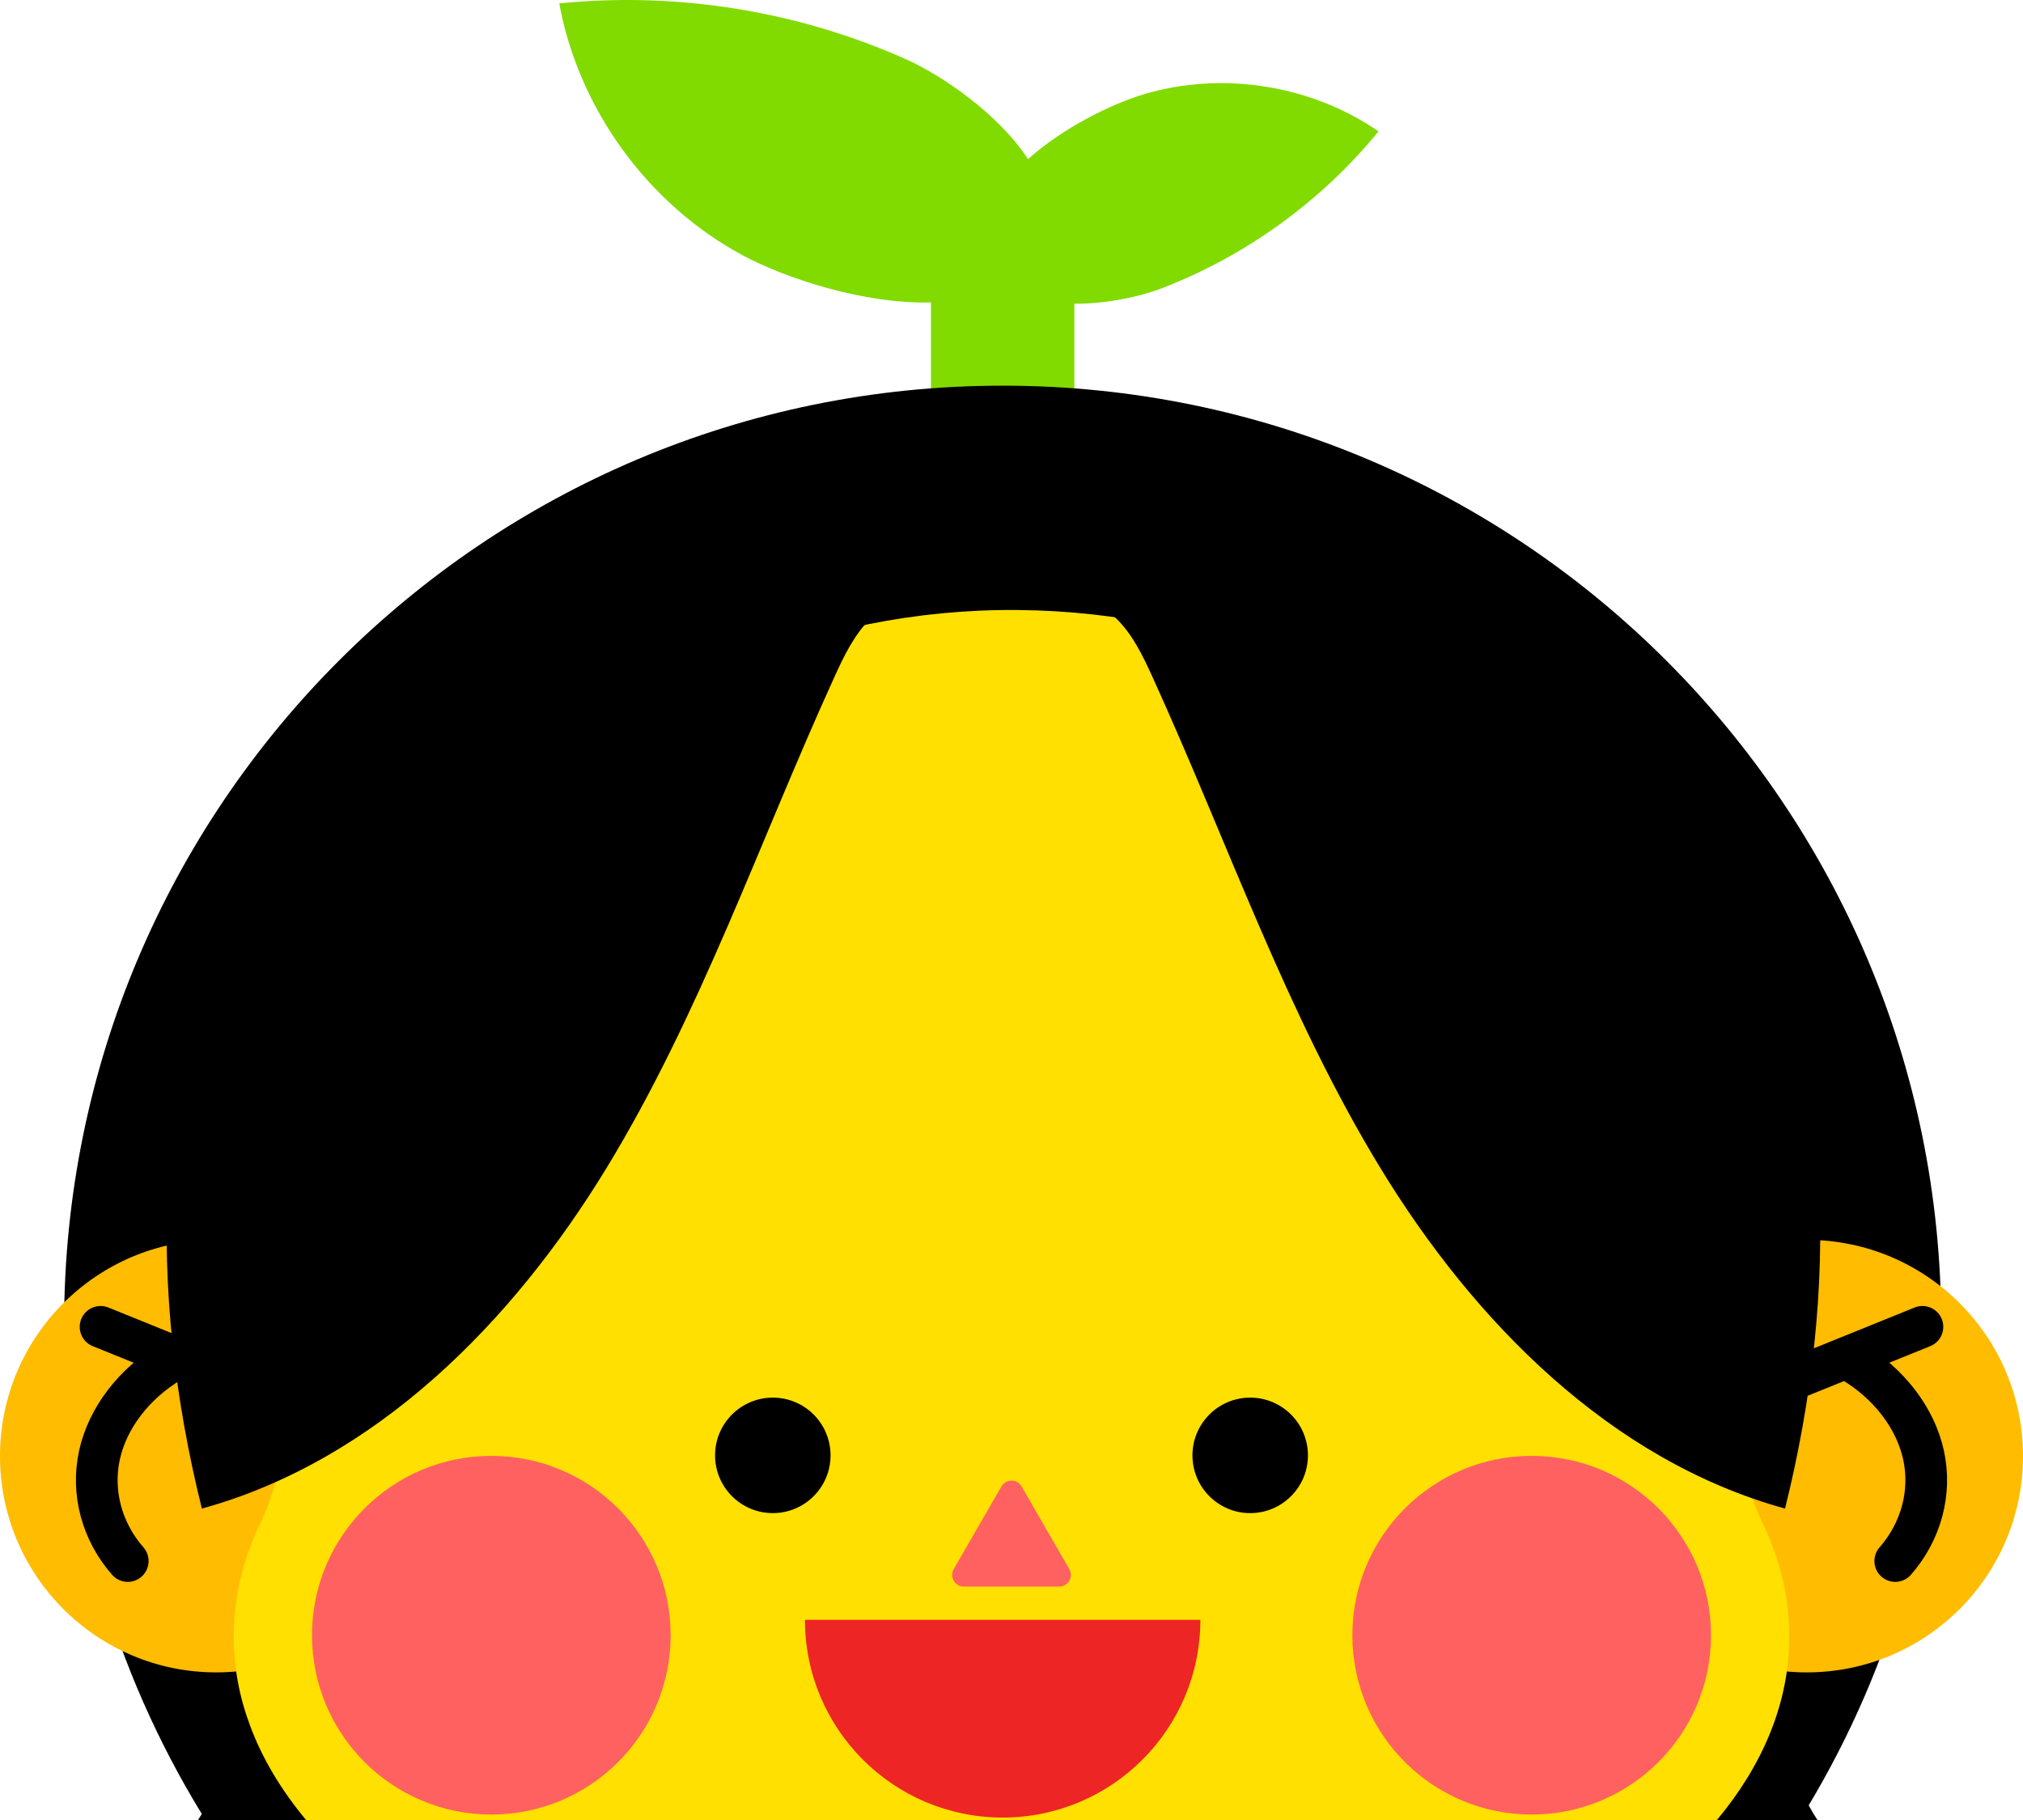
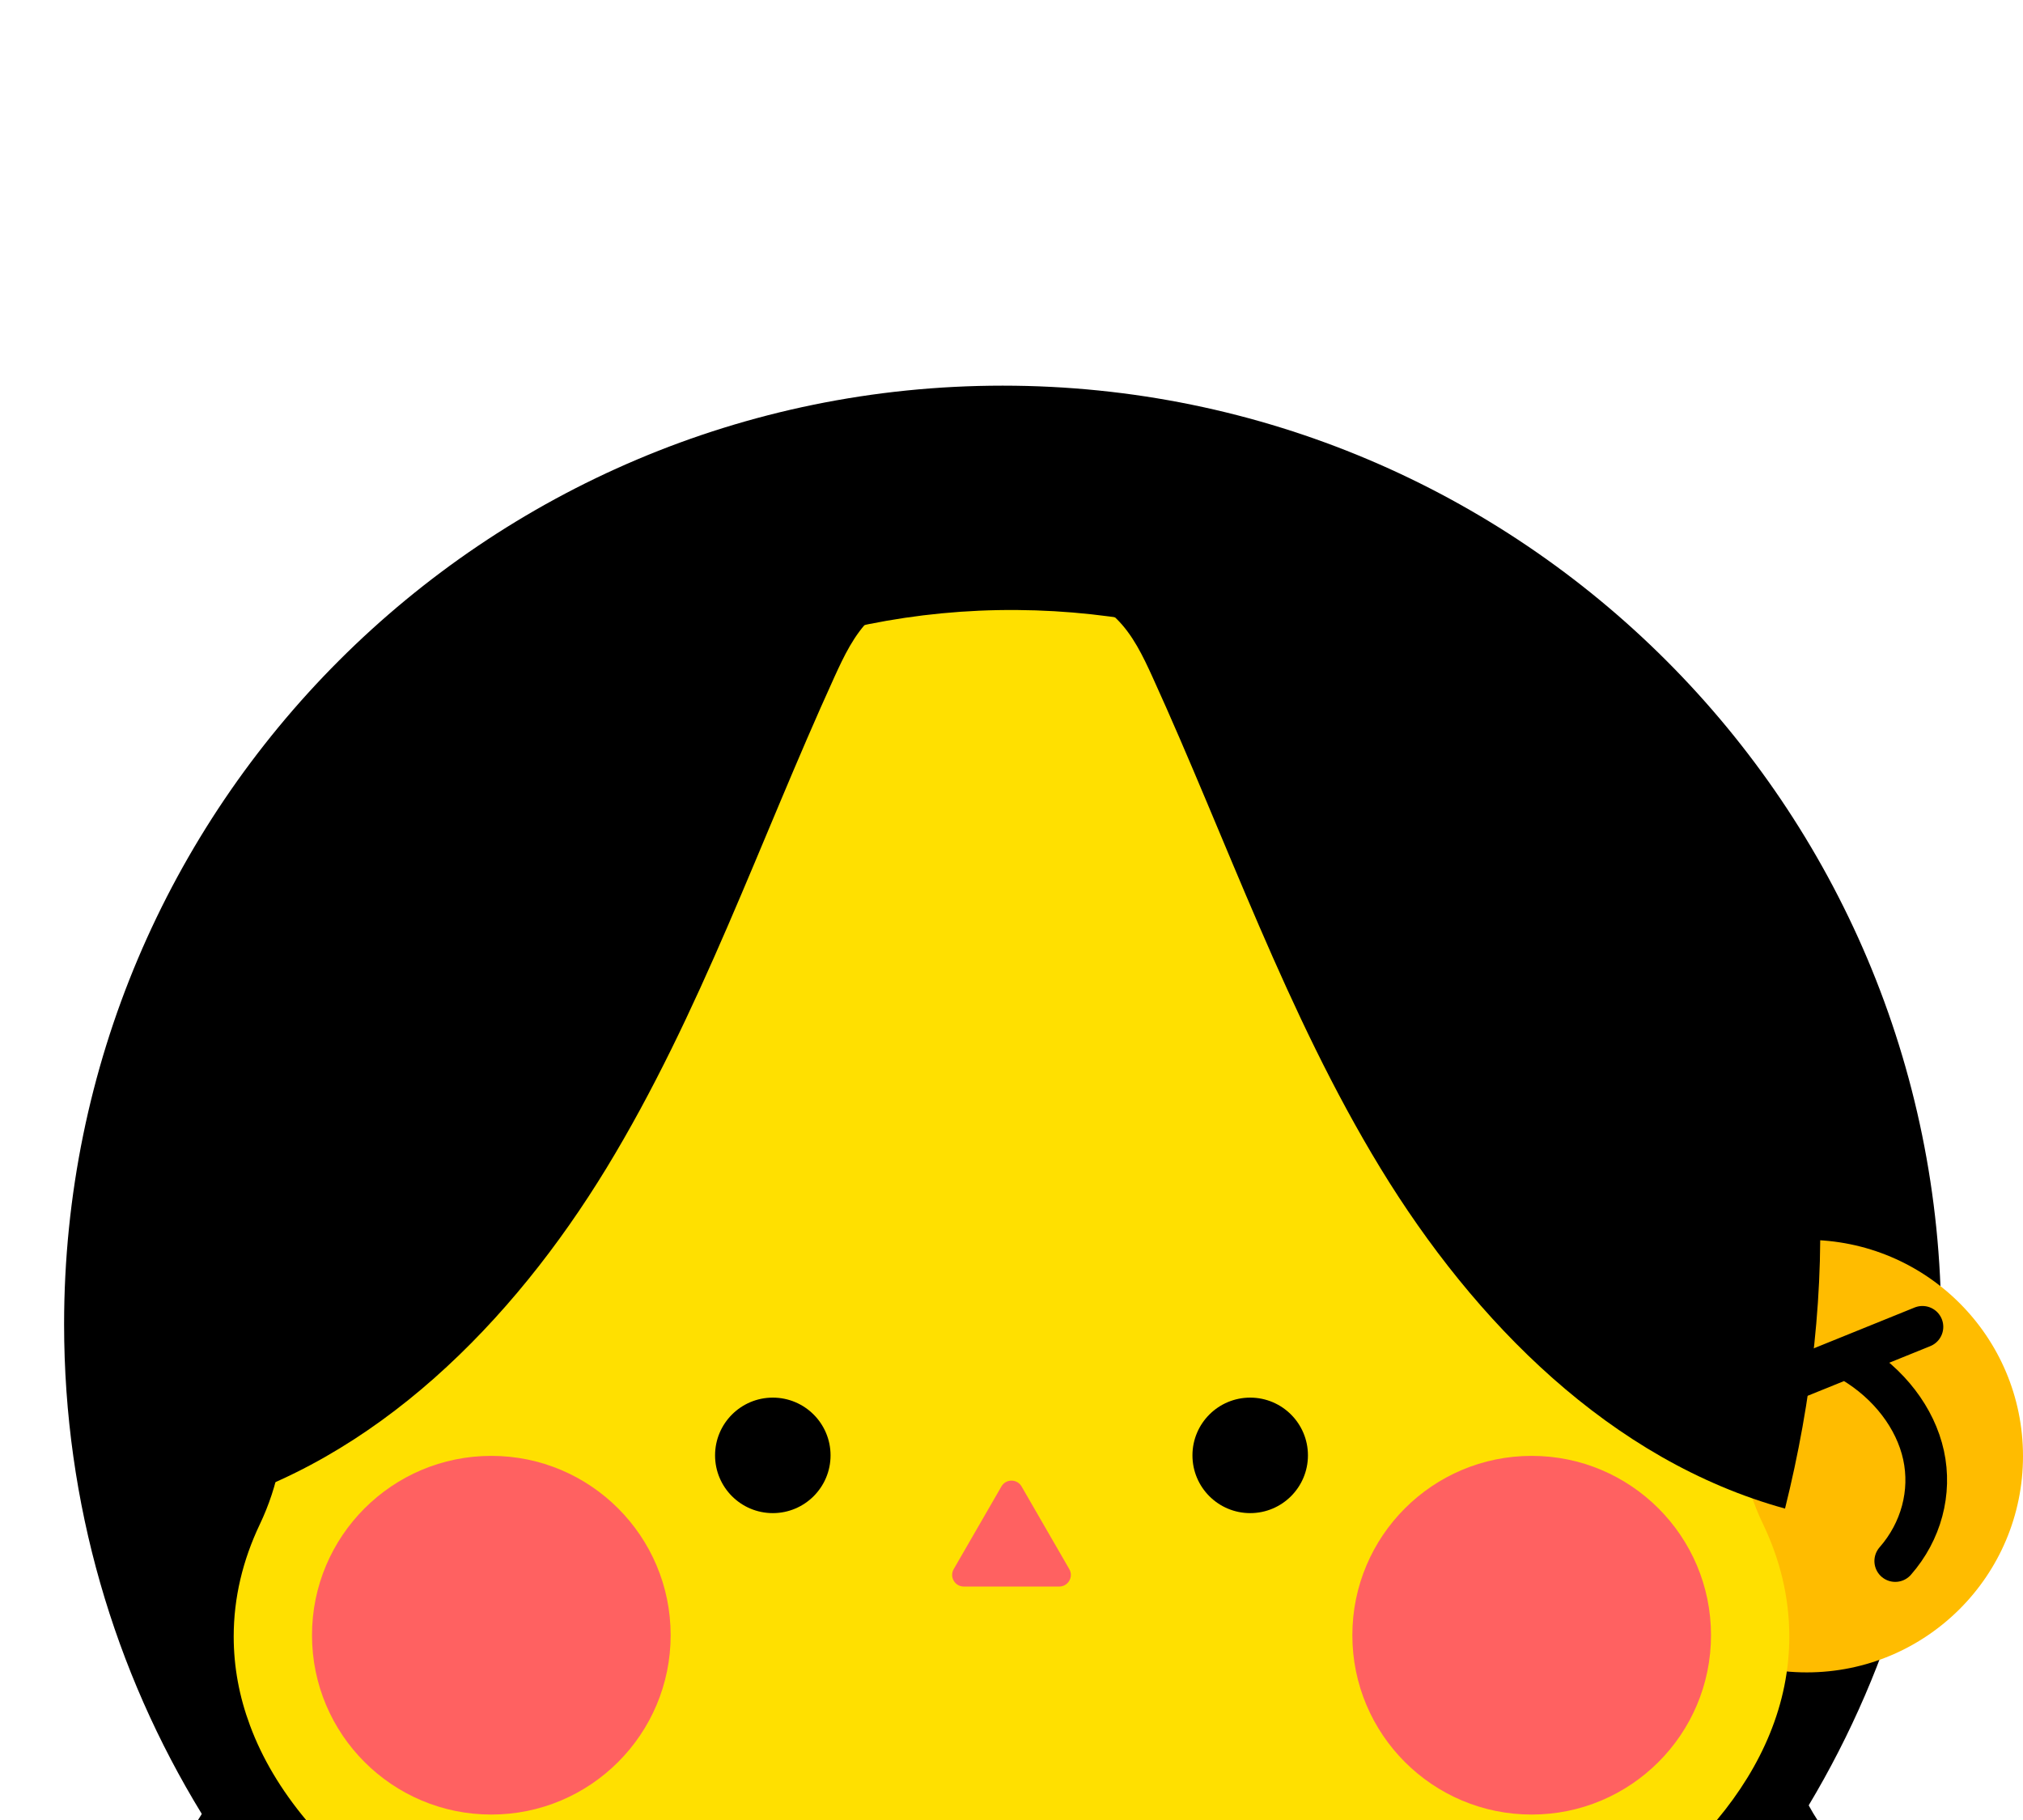
<svg xmlns="http://www.w3.org/2000/svg" id="Layer_1" data-name="Layer 1" viewBox="0 0 493.705 444.132">
  <defs>
    <style>.cls-1{fill:none;stroke:#000;stroke-linecap:round;stroke-miterlimit:10;stroke-width:10.171px}.cls-2,.cls-6,.cls-7{stroke-width:0}.cls-6{fill:#ff6161}.cls-7{fill:#ffbc00}</style>
  </defs>
-   <path d="M336.423 32.062c-13.98 17.12-32.5 30.49-53.14 38.38-5.06 1.93-13.22 3.72-21.09 3.69v29.71c0 9.66-7.84 17.5-17.5 17.5-9.67 0-17.5-7.84-17.5-17.5v-30.04c-16.39.45-35.59-5.93-45.96-11.51-23.08-12.41-40.02-35.68-44.75-61.46 28.77-2.91 58.28 1.85 84.68 13.66 8.77 3.92 22.58 13.36 29.72 24.35 8.58-7.71 20.45-13.49 28.15-15.8 19.18-5.77 40.9-2.35 57.39 9.02Z" style="fill:#81db00;stroke-width:0" />
  <path d="M473.743 323.162c0 42.91-11.8 83.07-32.34 117.4-.71 1.2-1.44 2.39-2.18 3.57H50.163c-.31-.49-.61-.98-.91-1.47-21.32-34.79-33.61-75.71-33.61-119.5 0-126.5 102.55-229.05 229.05-229.05s229.05 102.55 229.05 229.05Z" class="cls-2" />
  <path d="M443.533 444.132h-395.2c.31-.49.62-.98.92-1.47l.15-.24c4.06-7.1 7.96-14.18 11.6-21.38 5.32-10.52 10.09-21.27 13.97-32.63 5.79-16.92 9.63-34.29 12.16-51.98 1.65-11.49 2.73-22.05 11.64-30.29 9.12-8.44 22.03-14.27 32.36-21.1 19.24-12.77 38.51-25.54 57.75-38.31 4.29-2.85 9.27-4.61 14.41-4.69 14.49-.2 18.65 12.25 21.4 23.14 9.03 35.88 16.1 72.24 21.23 108.88 5.12-36.64 12.22-73 21.24-108.88 2.05-8.2 4.93-17.29 12.43-21.19 9.6-5 21 1.17 30.03 7.16 17.04 11.29 34.07 22.59 51.11 33.89 10.31 6.83 23.22 12.66 32.34 21.1 8.91 8.24 10.01 18.8 11.66 30.29 2.51 17.69 6.35 35.06 12.14 51.98 4.13 12.09 9.28 23.51 15.04 34.68 3.01 5.87 6.19 11.67 9.49 17.47.35.62.71 1.24 1.06 1.86.35.57.71 1.14 1.07 1.71Z" class="cls-2" />
-   <path d="M326.813 444.132h-157.62c15.29-16.31 44.85-27.37 78.81-27.37s63.52 11.06 78.81 27.37Z" class="cls-7" />
-   <circle cx="52.775" cy="355.34" r="52.775" class="cls-7" />
-   <path d="m24.542 323.788 89.521 36.248m-72.279-27.811c-9.066 5.358-15.542 13.82-17.516 22.887-1.975 9.067.58 18.617 6.909 25.831" class="cls-1" />
  <circle cx="440.93" cy="355.34" r="52.775" class="cls-7" />
  <path d="m469.163 323.788-89.52 36.248m72.278-27.811c9.067 5.358 15.543 13.82 17.517 22.887s-.58 18.617-6.91 25.831" class="cls-1" />
  <path d="M436.673 399.362c0 8.16-1.64 16.1-4.76 23.73-2.99 7.33-7.34 14.37-12.9 21.04H74.693c-6.07-7.29-10.71-15.02-13.69-23.09-2.61-7-3.97-14.25-3.97-21.68 0-9.46 2.21-18.62 6.36-27.35 4.48-9.4 6.56-19.81 5.72-30.19-.35-4.34-.55-8.72-.58-13.13-.82-99.09 80.56-180.56 179.65-179.83 97.88.71 177 80.27 177 178.32 0 4.64-.18 9.23-.52 13.78-.81 10.56.89 21.19 5.49 30.73 4.26 8.82 6.52 18.1 6.52 27.67Z" style="fill:#ffe000;stroke-width:0" />
  <circle cx="188.601" cy="355.156" r="14.092" class="cls-2" />
  <circle cx="305.105" cy="355.156" r="14.092" class="cls-2" />
  <path d="m244.396 362.74-11.645 20.17c-1.092 1.891.273 4.256 2.457 4.256h23.29c2.184 0 3.549-2.365 2.457-4.256l-11.645-20.17c-1.092-1.89-3.823-1.89-4.915 0Z" class="cls-6" />
  <circle cx="119.906" cy="399.043" r="43.763" class="cls-6" />
  <circle cx="373.8" cy="399.043" r="43.763" class="cls-6" />
  <path d="M239.786 146.365c2.46-5.056-6.57 1.312-11.972-.247-5.402-1.56-11.329.9-15.348 4.832s-6.497 9.138-8.83 14.254c-18.277 40.105-32.679 82.192-55.615 119.828-22.936 37.636-56.263 71.402-98.753 83.108-13.114-52.668-12.781-109.646 11.94-157.965 24.72-48.32 76.581-84.496 130.743-80.973 17.925 1.166 37.031 2.812 47.835 17.163Zm5.322 0c-2.46-5.056 6.57 1.312 11.972-.247 5.402-1.56 11.329.9 15.348 4.832s6.498 9.138 8.83 14.254c18.277 40.105 32.68 82.192 55.615 119.828 22.936 37.636 56.263 71.402 98.754 83.108 13.113-52.668 12.78-109.646-11.94-157.965-24.72-48.32-76.582-84.496-130.744-80.973-17.924 1.166-37.03 2.812-47.835 17.163Z" class="cls-2" />
-   <path d="M292.944 395.29c0 26.648-21.603 48.25-48.252 48.25s-48.251-21.602-48.251-48.25h96.503Z" style="fill:#ee2525;stroke-width:0" />
</svg>